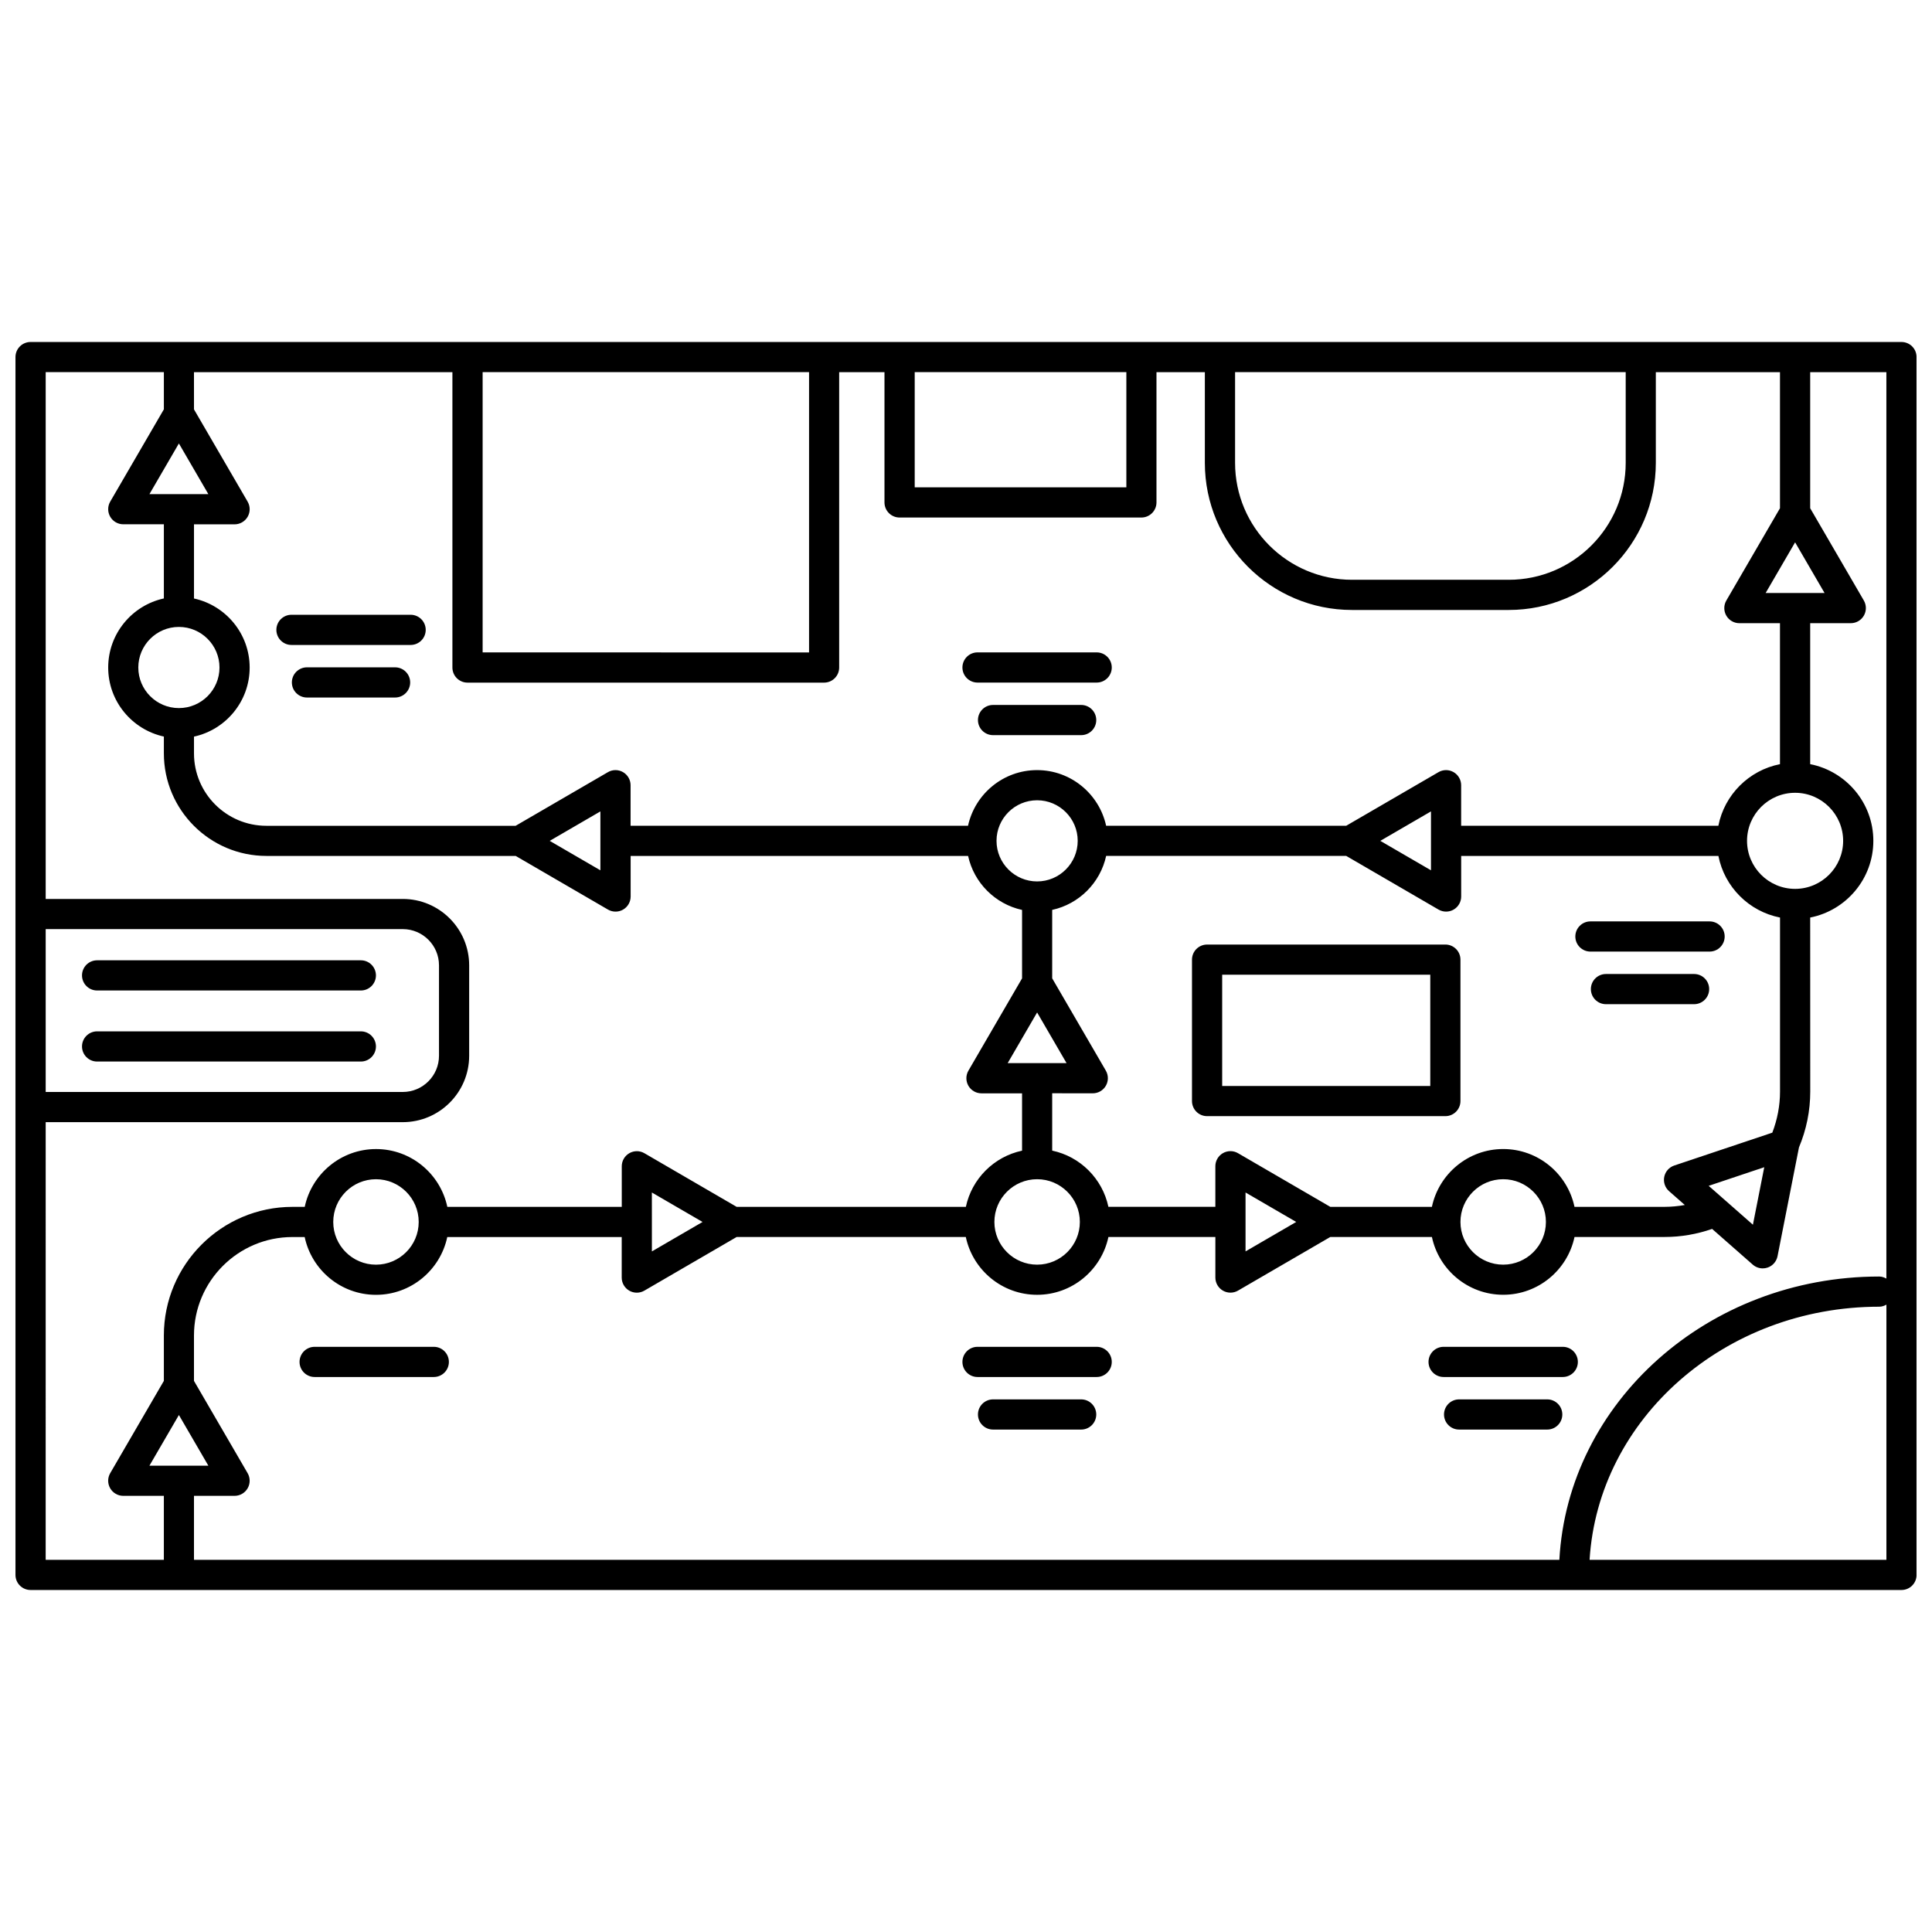
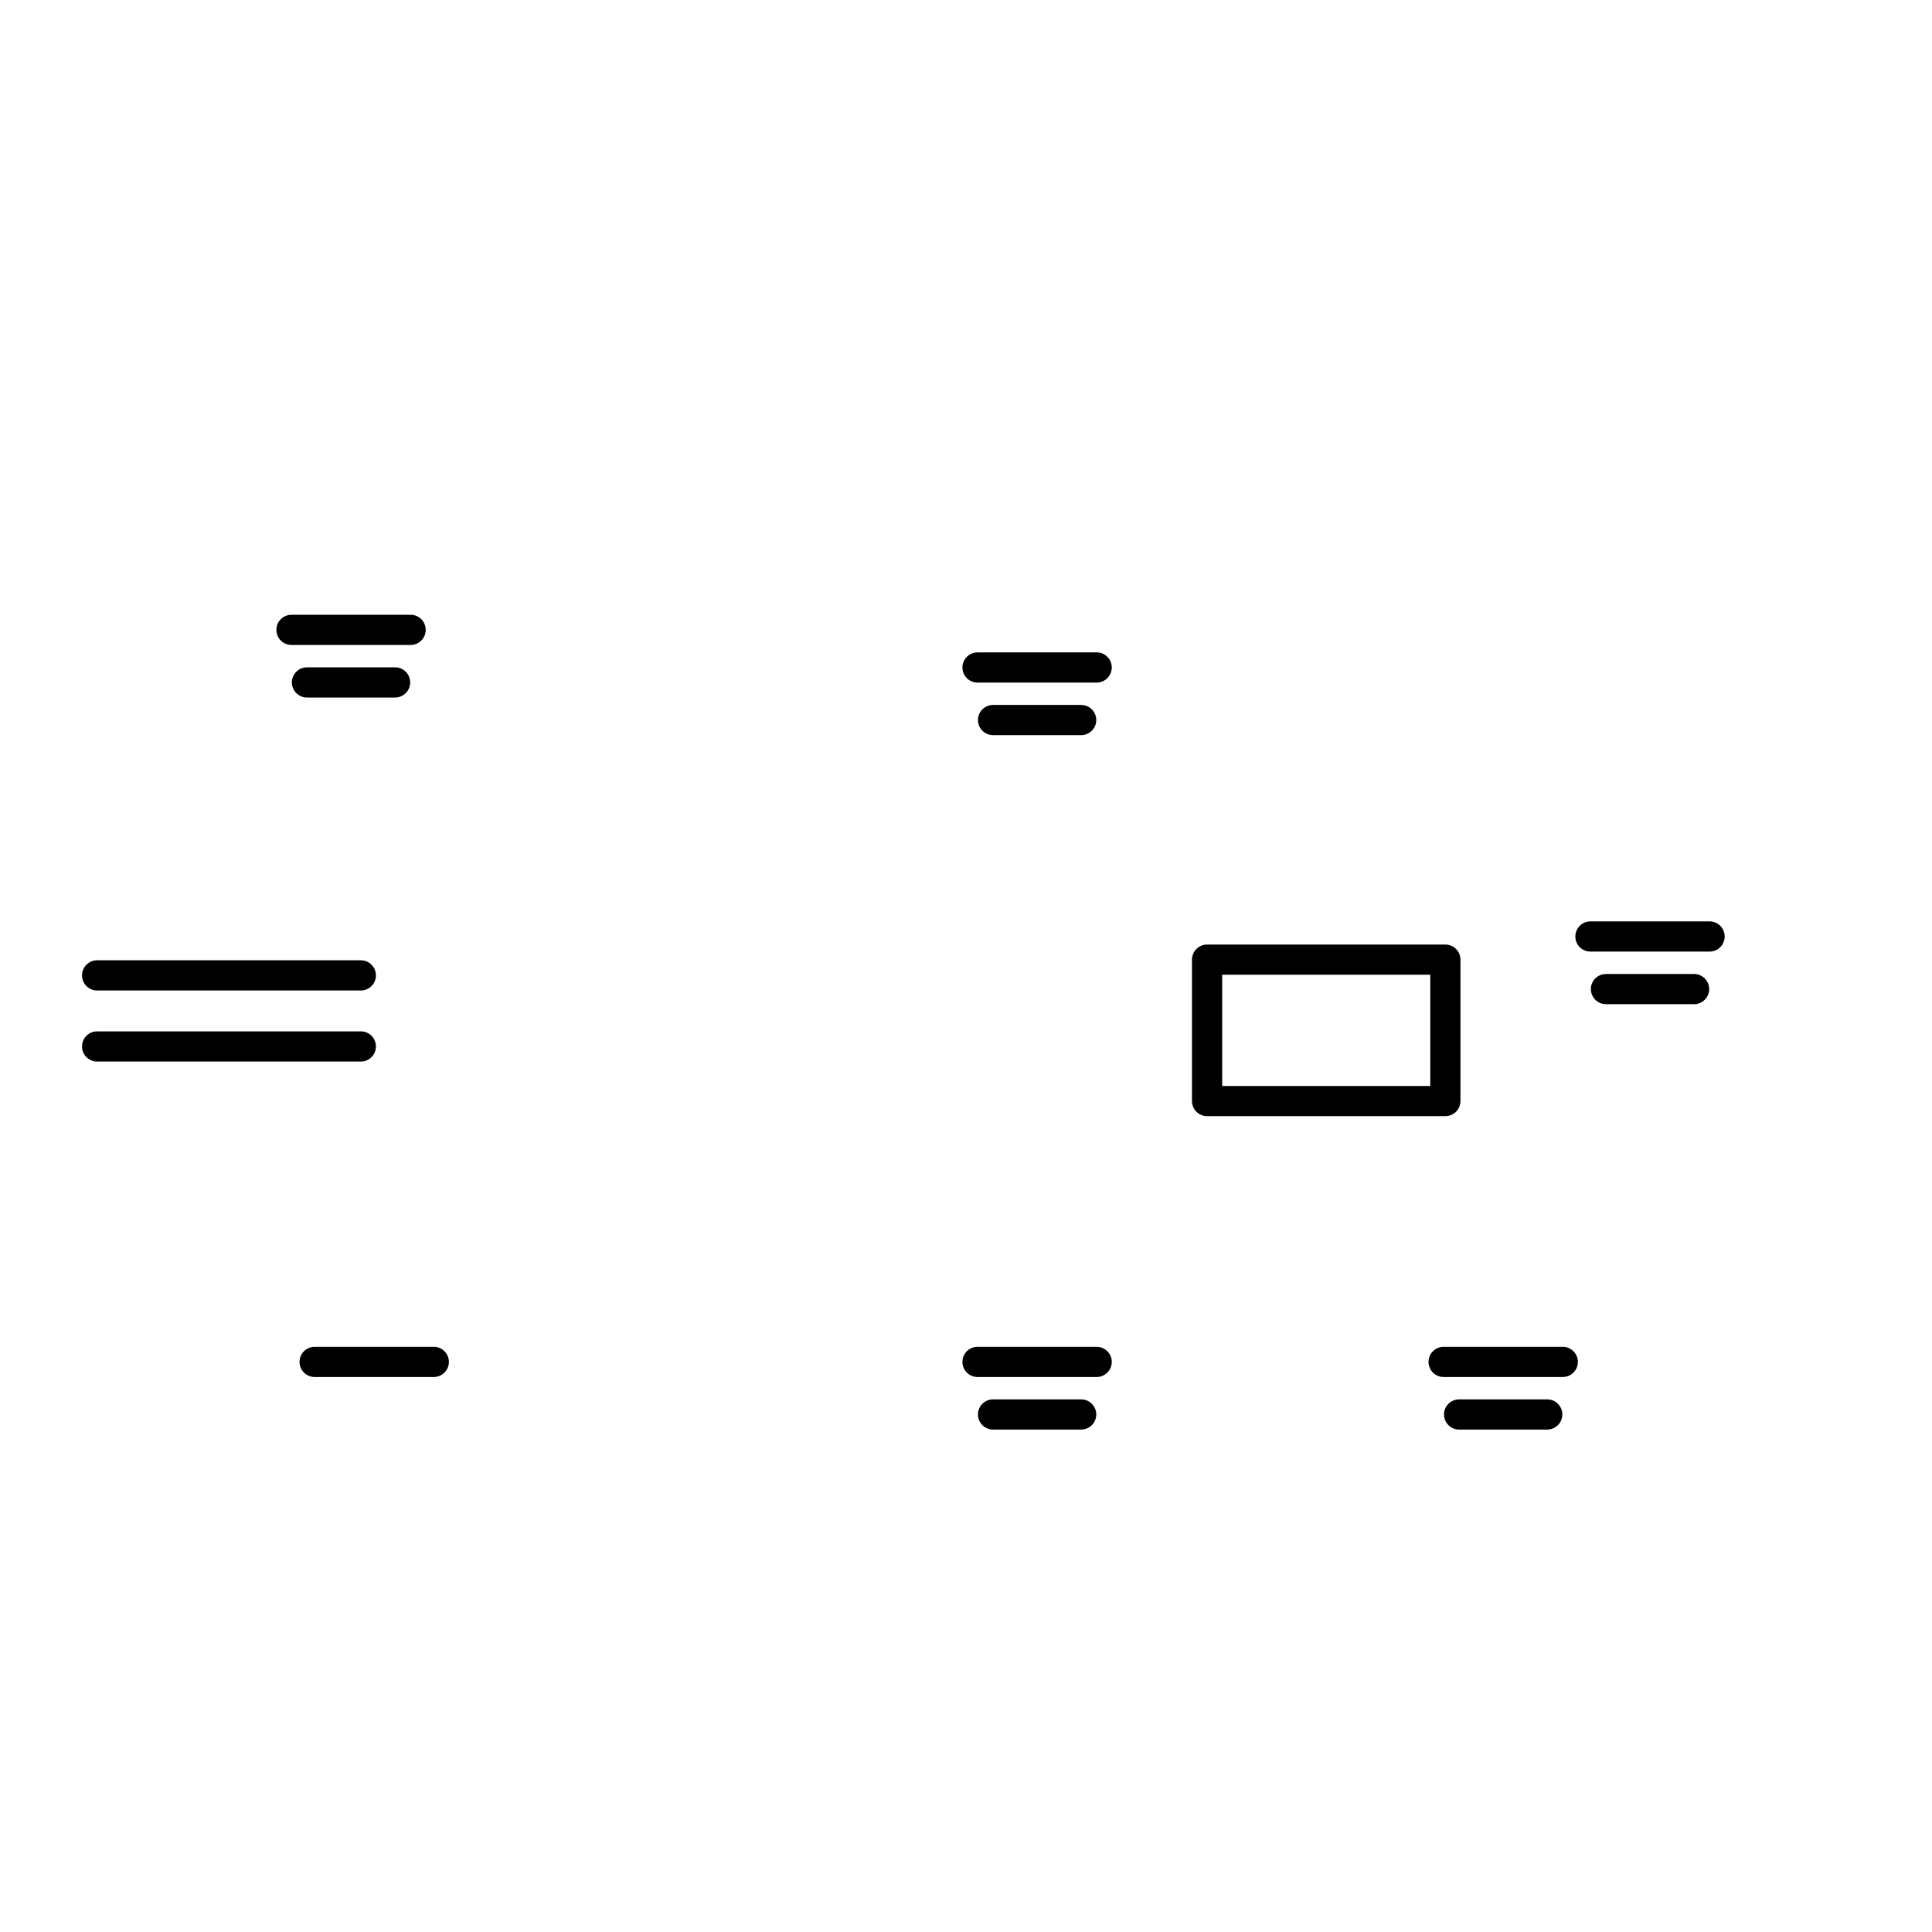
<svg xmlns="http://www.w3.org/2000/svg" width="800px" height="800px" version="1.1" viewBox="144 144 512 512">
  <defs>
    <clipPath id="a">
-       <path d="m148.09 234h503.81v332h-503.81z" />
+       <path d="m148.09 234h503.81v332z" />
    </clipPath>
  </defs>
  <g clip-path="url(#a)">
-     <path d="m647.91 234.63h-495.81c-2.207 0-4 1.785-4 3.996v322.74c0 2.211 1.793 4 4 4h495.81c2.207 0 4-1.789 4-4l-0.004-322.74c0-2.211-1.789-3.996-3.996-3.996zm-4 248.21c-0.574-0.32-1.199-0.547-1.902-0.547-45.406 0-82.496 33.336-84.762 75.07h-361.84v-16.949h10.758c1.43 0 2.75-0.766 3.465-2.004 0.715-1.242 0.711-2.766-0.008-4.008l-14.215-24.453v-12.027c0-14.391 11.707-26.094 26.094-26.094h3.242c1.848 8.738 9.613 15.316 18.895 15.316s17.047-6.582 18.895-15.316h46.227v10.75c0 1.426 0.766 2.75 2.004 3.465 0.617 0.355 1.305 0.531 1.996 0.531 0.691 0 1.387-0.18 2.008-0.543l24.449-14.211h60.734c1.848 8.738 9.613 15.316 18.895 15.316s17.043-6.582 18.895-15.316h28.344v10.75c0 1.426 0.766 2.75 2.004 3.465 0.621 0.355 1.309 0.531 1.996 0.531 0.691 0 1.387-0.18 2.008-0.543l24.453-14.211h26.926c1.848 8.738 9.613 15.316 18.895 15.316s17.043-6.582 18.895-15.316h23.918c4.312 0 8.516-0.742 12.547-2.137l10.77 9.465c0.742 0.652 1.684 0.996 2.641 0.996 0.434 0 0.867-0.07 1.289-0.211 1.355-0.461 2.359-1.613 2.637-3.016l5.676-28.809v-0.008c1.969-4.703 2.996-9.68 2.996-14.832l-0.016-46.102c9.52-1.871 16.734-10.266 16.734-20.324 0-10.059-7.211-18.457-16.734-20.324v-37.359h10.758c1.43 0 2.75-0.766 3.465-2.004 0.715-1.242 0.711-2.766-0.008-4.008l-14.215-24.453v-36.059h20.191zm-452.5 36.152 7.805 13.426h-15.613zm40.902-51.16c0-6.246 5.078-11.324 11.324-11.324 6.246 0 11.324 5.082 11.324 11.324 0 6.242-5.082 11.32-11.324 11.32-6.242 0-11.324-5.074-11.324-11.32zm84.441-7.805 13.43 7.805-13.426 7.805v-7.801-0.004-0.004zm-5.644-97.191v-10.75c0-1.426-0.766-2.75-2.004-3.465-1.242-0.715-2.766-0.715-4.004 0.012l-24.453 14.211h-66.055c-10.578 0-19.184-8.605-19.184-19.184v-4.449c8.422-1.84 14.754-9.332 14.754-18.301s-6.332-16.461-14.754-18.305v-19.652h10.758c1.43 0 2.75-0.766 3.465-2.004 0.715-1.242 0.711-2.766-0.008-4.008l-14.215-24.453-0.004-9.859h68.488v78.273c0 2.211 1.793 4 4 4h94.496c2.207 0 4-1.789 4-4v-78.273h12.008v34.52c0 2.211 1.793 4 4 4h64.082c2.207 0 4-1.789 4-4v-34.52h12.82v24.031c0 21.5 17.492 38.988 38.988 38.988h41.535c21.5 0 38.988-17.488 38.988-38.988v-24.031h32.902v36.059l-14.215 24.453c-0.719 1.238-0.723 2.762-0.008 4.008 0.711 1.238 2.035 2.004 3.465 2.004h10.758v37.359c-8.227 1.617-14.715 8.102-16.328 16.324h-68.164v-10.75c0-1.426-0.766-2.75-2.004-3.465-1.242-0.715-2.766-0.715-4.004 0.012l-24.453 14.203h-63.621c-1.84-8.422-9.336-14.75-18.301-14.75s-16.461 6.328-18.301 14.75zm-8 11.805-13.43-7.805 13.43-7.805zm-111.7-113.12 7.805 13.426-15.613 0.004zm0 48.621c5.93 0 10.758 4.828 10.758 10.758 0 5.93-4.828 10.75-10.758 10.75-5.93 0-10.758-4.82-10.758-10.75 0-5.93 4.824-10.758 10.758-10.758zm428.36 69.418c-0.02 0-0.031-0.012-0.051-0.012-0.02 0-0.031 0.012-0.051 0.012-6.996-0.027-12.684-5.727-12.684-12.727 0-7.019 5.715-12.734 12.734-12.734 7.019 0 12.734 5.715 12.734 12.734 0 7.004-5.684 12.699-12.684 12.727zm-7.856-78.41 7.809-13.426 7.805 13.426zm-88.688 73.488-13.43-7.805 13.43-7.805zm-104.38-18.559c5.93 0 10.758 4.82 10.758 10.75 0 5.93-4.828 10.758-10.758 10.758-5.93 0-10.758-4.828-10.758-10.758 0-5.93 4.828-10.75 10.758-10.75zm0 56.234 7.805 13.43h-15.609zm14.754 21.426c1.43 0 2.75-0.766 3.465-2.004 0.715-1.242 0.711-2.766-0.008-4.008l-14.215-24.457v-18.137c7.129-1.559 12.742-7.172 14.301-14.305h63.625l24.453 14.215c0.621 0.363 1.316 0.543 2.008 0.543 0.688 0 1.375-0.176 1.996-0.531 1.242-0.715 2.004-2.039 2.004-3.465v-10.758h68.168c1.617 8.227 8.105 14.711 16.328 16.324v46.121c0 3.773-0.715 7.426-2.043 10.891l-25.988 8.707c-1.355 0.453-2.367 1.598-2.652 3.004-0.281 1.402 0.207 2.848 1.281 3.789l4.172 3.668c-1.746 0.309-3.519 0.488-5.316 0.488h-23.918c-1.848-8.738-9.613-15.32-18.895-15.32s-17.043 6.586-18.895 15.32h-26.926l-24.453-14.215c-1.234-0.727-2.762-0.723-4.004-0.012-1.242 0.715-2.004 2.039-2.004 3.465v10.758h-28.344c-1.574-7.445-7.445-13.32-14.895-14.895v-15.195l10.754 0.004zm167.88 28.613c-0.078-0.082-0.168-0.148-0.258-0.223l-4.406-3.871 14.73-4.934-3.004 15.242zm-47.797 5.477c0 6.246-5.078 11.32-11.324 11.32-6.246 0-11.324-5.078-11.324-11.32 0-6.242 5.078-11.324 11.324-11.324 6.246 0 11.324 5.082 11.324 11.324zm-79.602-7.805 13.43 7.805-13.43 7.805zm-55.234-3.519c6.246 0 11.324 5.082 11.324 11.324 0 6.242-5.078 11.32-11.324 11.32s-11.324-5.078-11.324-11.32c0-6.242 5.082-11.324 11.324-11.324zm155.98-213.88v24.031c0 17.086-13.902 30.992-30.992 30.992h-41.535c-17.09 0-30.992-13.906-30.992-30.992v-24.031zm-132.33 0v30.52h-56.09v-30.52zm-84.09 0v74.277l-86.504-0.004v-74.273zm-202.3 147.6h94.633c5.289 0 9.598 4.301 9.598 9.594v23.973c0 5.289-4.305 9.594-9.598 9.594l-94.633-0.004zm0 51.16h94.633c9.699 0 17.594-7.894 17.594-17.59v-23.973c0-9.699-7.894-17.59-17.594-17.59h-94.633v-139.61h31.32v9.855l-14.215 24.453c-0.719 1.238-0.723 2.762-0.008 4.008 0.711 1.238 2.035 2.004 3.465 2.004h10.758v19.652c-8.422 1.84-14.754 9.336-14.754 18.305s6.332 16.457 14.754 18.301v4.449c0 14.988 12.195 27.184 27.184 27.184h66.055l24.453 14.215c0.621 0.363 1.316 0.543 2.008 0.543 0.688 0 1.375-0.176 1.996-0.531 1.242-0.715 2.004-2.039 2.004-3.465v-10.758h89.43c1.559 7.129 7.172 12.746 14.301 14.305v18.137l-14.215 24.457c-0.719 1.238-0.723 2.762-0.008 4.008 0.711 1.238 2.035 2.004 3.465 2.004h10.758v15.195c-7.445 1.574-13.32 7.449-14.895 14.895h-60.727l-24.453-14.215c-1.234-0.727-2.762-0.723-4.004-0.012-1.242 0.715-2.004 2.039-2.004 3.465v10.758h-46.227c-1.848-8.738-9.613-15.32-18.895-15.32s-17.043 6.586-18.895 15.32h-3.242c-18.801 0-34.09 15.293-34.09 34.09v12.027l-14.215 24.453c-0.719 1.238-0.723 2.762-0.008 4.008 0.711 1.238 2.035 2.004 3.465 2.004h10.758v16.949h-31.32zm409.15 115.98c2.266-37.328 35.773-67.074 76.758-67.074 0.703 0 1.332-0.227 1.902-0.547v67.621z" />
-   </g>
+     </g>
  <path d="m463.89 439.79h63.145c2.207 0 4-1.789 4-4v-37.477c0-2.211-1.793-4-4-4l-63.145 0.004c-2.207 0-4 1.789-4 4v37.477c0 2.207 1.793 3.996 4 3.996zm4-37.477h55.148v29.48h-55.148z" />
  <path d="m239.63 398.49h-69.898c-2.207 0-4 1.789-4 4 0 2.211 1.793 4 4 4h69.895c2.207 0 4-1.789 4-4-0.004-2.211-1.789-4-3.996-4z" />
  <path d="m239.63 417.32h-69.898c-2.207 0-4 1.789-4 4 0 2.211 1.793 4 4 4h69.895c2.207 0 4-1.789 4-4-0.004-2.211-1.789-4-3.996-4z" />
  <path d="m258.96 500.92h-31.578c-2.207 0-4 1.789-4 4s1.793 4 4 4h31.578c2.207 0 4-1.789 4-4-0.004-2.211-1.793-4-4-4z" />
  <path d="m434.63 500.92h-31.578c-2.207 0-4 1.789-4 4s1.793 4 4 4h31.578c2.207 0 4-1.789 4-4s-1.793-4-4-4z" />
  <path d="m430.52 514.85h-23.352c-2.207 0-4 1.789-4 4 0 2.211 1.793 4 4 4h23.352c2.207 0 4-1.789 4-4-0.004-2.211-1.789-4-4-4z" />
  <path d="m558.15 500.92h-31.578c-2.207 0-4 1.789-4 4s1.793 4 4 4h31.578c2.207 0 4-1.789 4-4-0.004-2.211-1.793-4-4-4z" />
  <path d="m554.03 514.85h-23.352c-2.207 0-4 1.789-4 4 0 2.211 1.793 4 4 4h23.352c2.207 0 4-1.789 4-4 0-2.211-1.789-4-4-4z" />
  <path d="m565.48 396.18h31.578c2.207 0 4-1.789 4-4 0-2.211-1.793-4-4-4h-31.578c-2.207 0-4 1.789-4 4 0 2.211 1.789 4 4 4z" />
  <path d="m592.95 402.12h-23.352c-2.207 0-4 1.789-4 4 0 2.211 1.793 4 4 4h23.352c2.207 0 4-1.789 4-4 0-2.215-1.793-4-4-4z" />
  <path d="m438.63 320.89c0-2.211-1.793-4-4-4h-31.578c-2.207 0-4 1.789-4 4 0 2.211 1.793 4 4 4h31.578c2.207 0 4-1.789 4-4z" />
  <path d="m430.52 338.82c2.207 0 4-1.789 4-4 0-2.211-1.793-4-4-4h-23.352c-2.207 0-4 1.789-4 4 0 2.211 1.793 4 4 4z" />
  <path d="m252.82 306.92h-31.578c-2.207 0-4 1.789-4 4s1.793 4 4 4h31.578c2.207 0 4-1.789 4-4s-1.793-4-4-4z" />
  <path d="m248.7 320.85h-23.352c-2.207 0-4 1.789-4 4 0 2.211 1.793 4 4 4h23.352c2.207 0 4-1.789 4-4 0-2.215-1.793-4-4-4z" />
</svg>